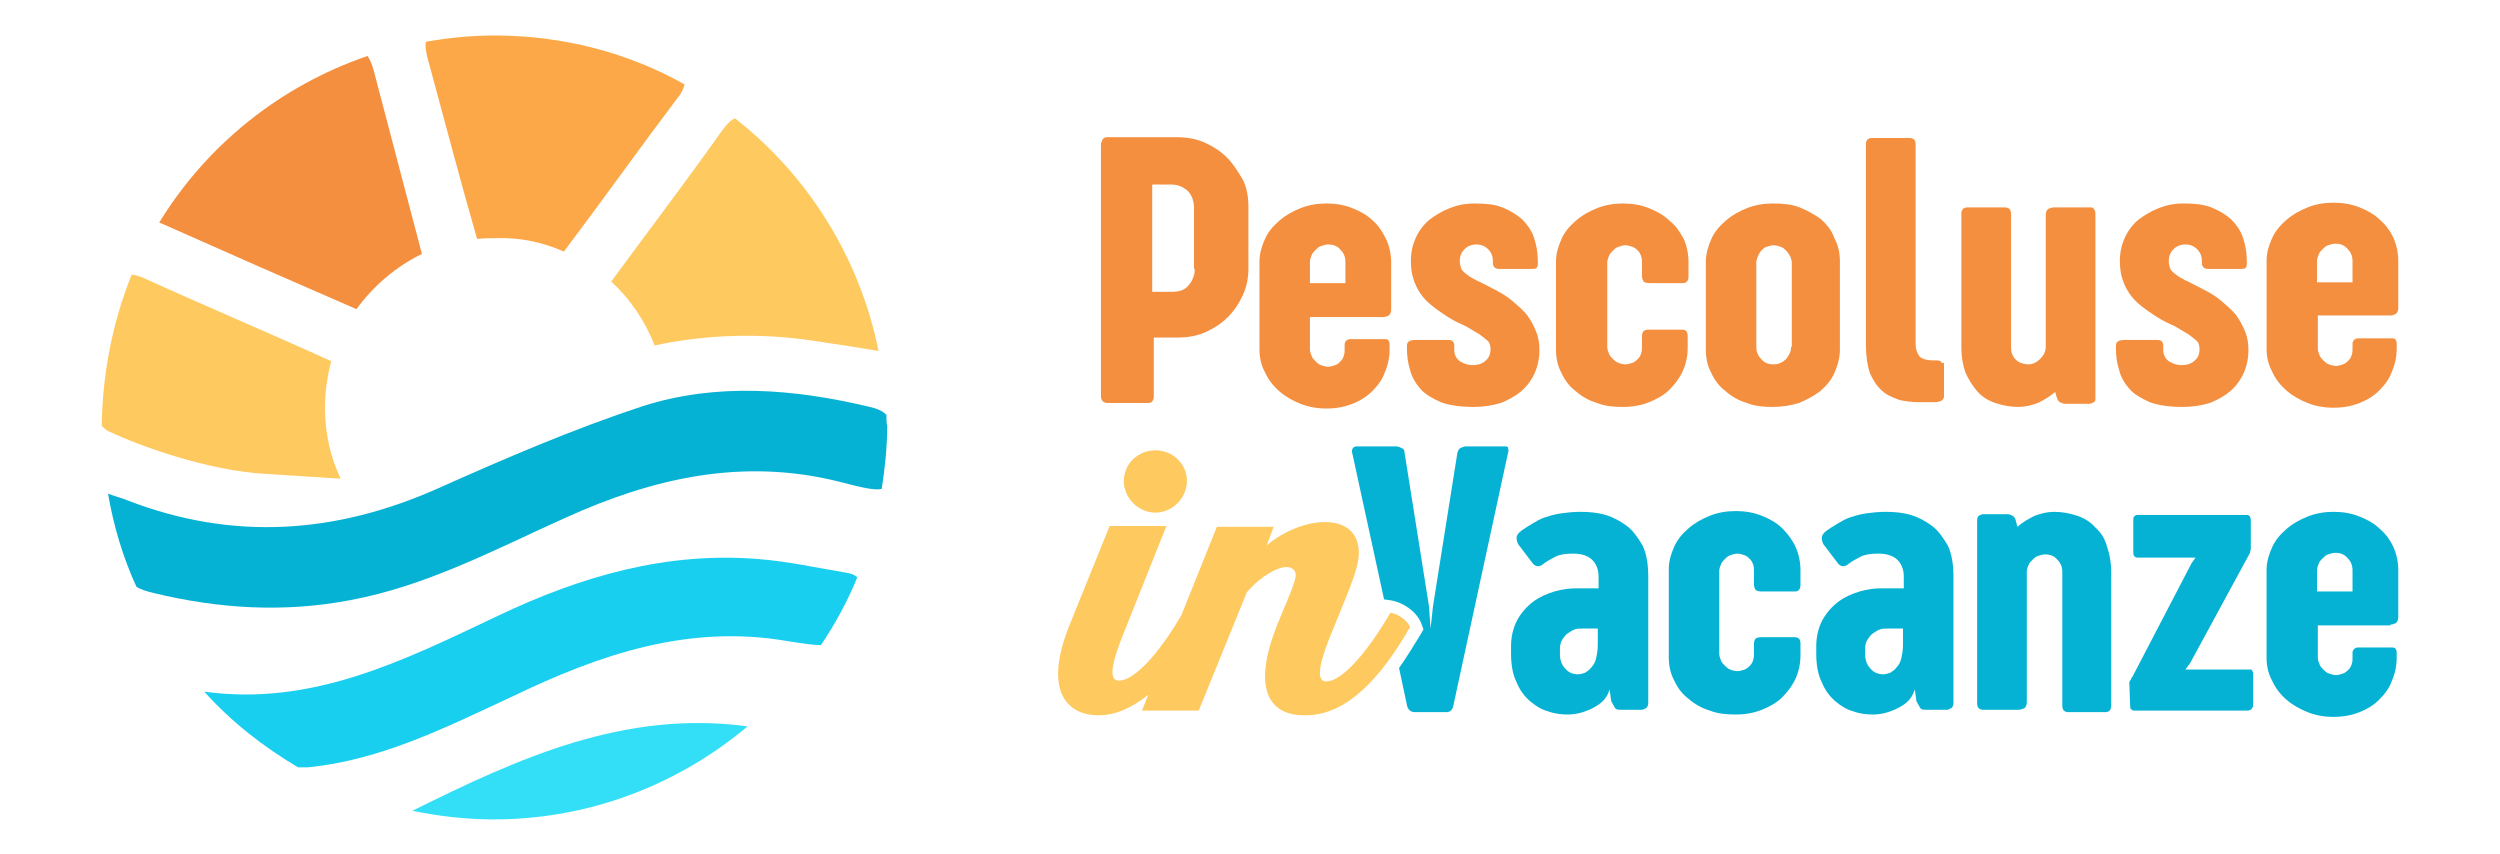
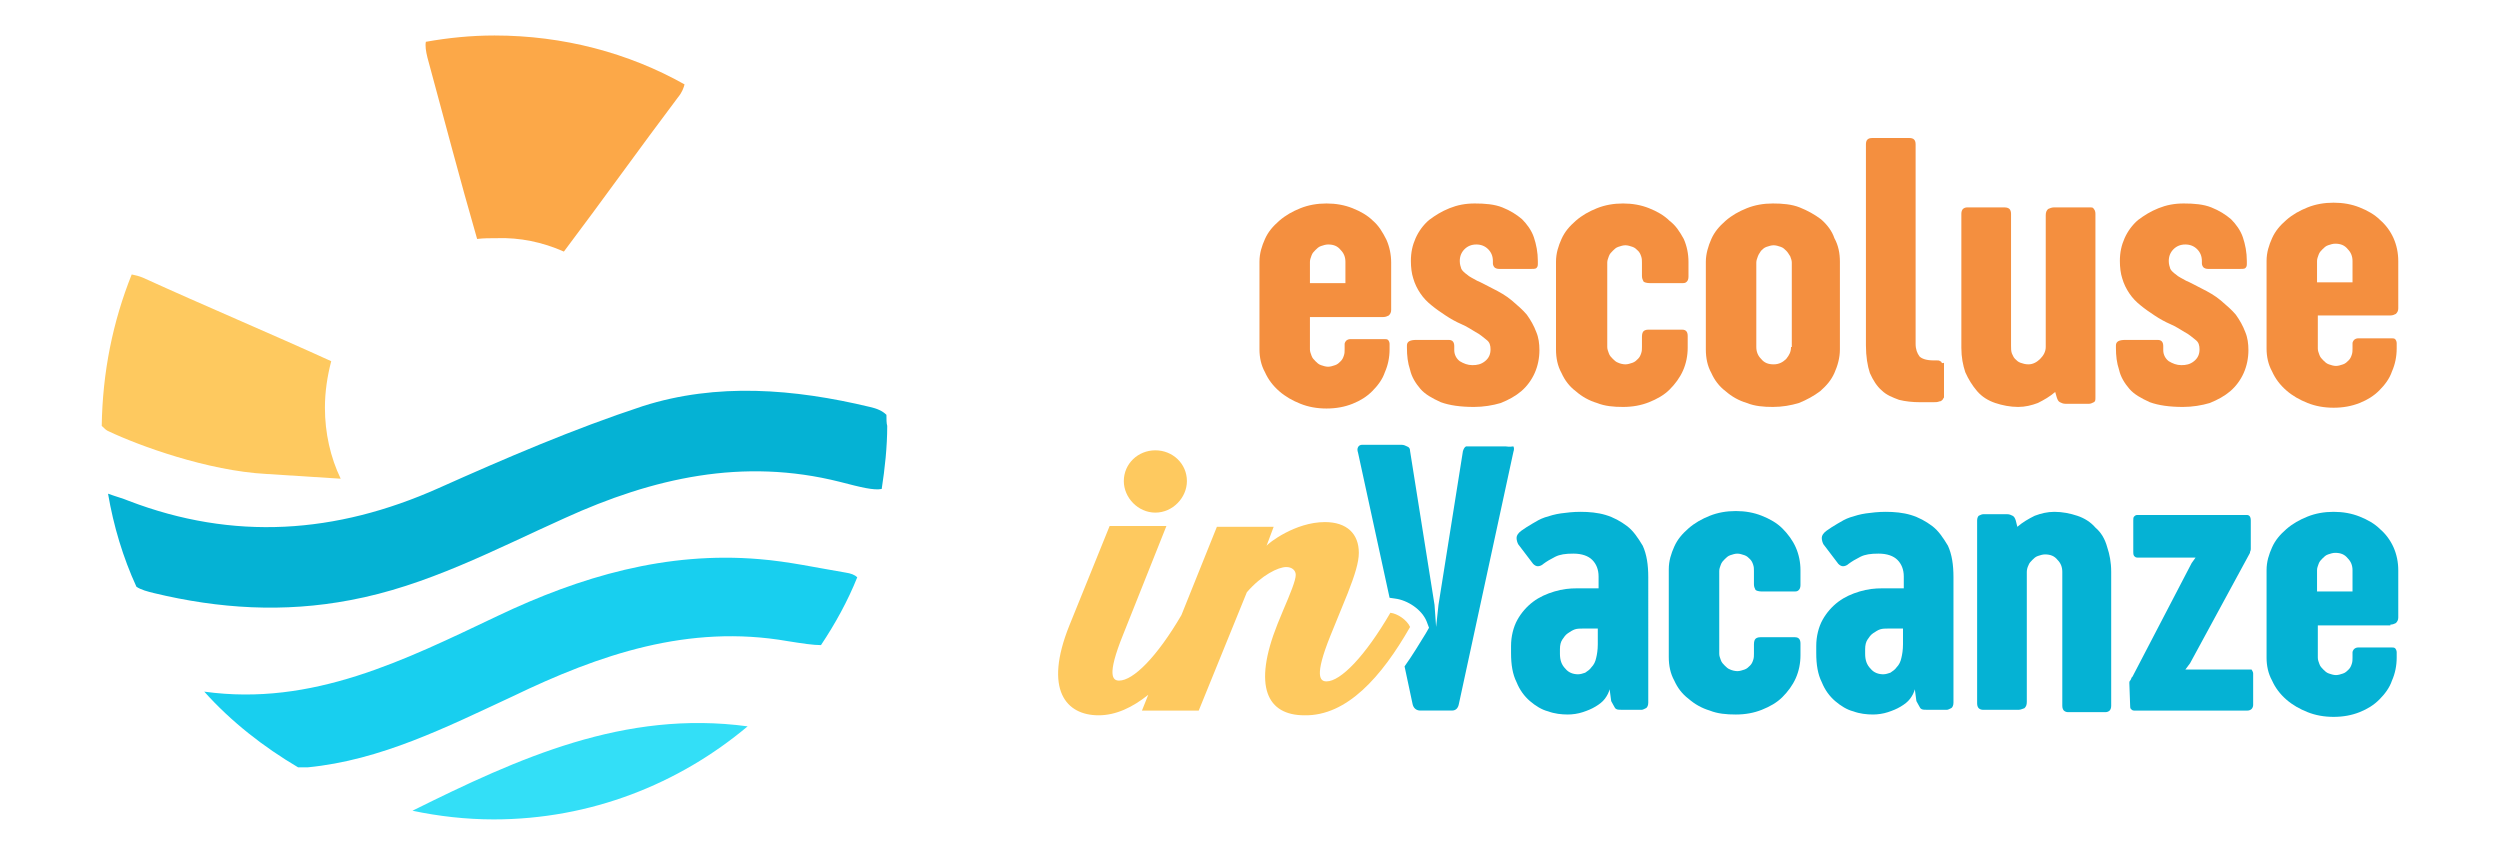
<svg xmlns="http://www.w3.org/2000/svg" id="Livello_1" x="0px" y="0px" viewBox="0 0 317 108.3" style="enable-background:new 0 0 317 108.3;" xml:space="preserve">
  <style type="text/css">	.st0{fill:#05B2D4;}	.st1{fill:#18CFEF;}	.st2{fill:#F48F3F;}	.st3{fill:#FCA848;}	.st4{fill:#FEC95F;}	.st5{fill:#33DFF7;}</style>
  <g>
    <g>
      <g>
        <g>
          <path class="st0" d="M112.4,52.6c-0.5-0.5-1.2-0.8-2.1-1c-9.6-2.3-19.4-3.1-28.8-0.1c-8.8,2.9-17.4,6.6-25.9,10.4     c-13,5.8-26,6.7-39.3,1.6c-0.7-0.3-1.5-0.5-2.6-0.9c0.7,4.1,1.9,8.1,3.6,11.8c0.6,0.4,1.4,0.6,2.2,0.8c8.3,2,16.5,2.5,24.9,0.9     c9.7-1.8,18.3-6.4,27.2-10.4c11.2-5.1,22.6-7.7,34.9-4.6c2.7,0.7,4.3,1.1,5.3,0.9c0.4-2.6,0.7-5.3,0.7-8     C112.4,53.7,112.4,53.1,112.4,52.6z" />
          <path class="st1" d="M96.3,70.9c-11.8-1-22.7,2.2-33.2,7.2c-11.8,5.6-23.5,11.5-37.2,9.6c3.4,3.8,7.5,7,11.9,9.6     c0.4,0,0.8,0,1.2,0c9.3-0.9,17.6-5.1,26-9C76,83,87.3,79.1,99.9,81.3c1.9,0.3,3.2,0.5,4.2,0.5c1.8-2.7,3.4-5.6,4.6-8.6     c-0.3-0.3-0.8-0.5-1.5-0.6C103.6,72,100,71.2,96.3,70.9z" />
-           <path class="st2" d="M53.5,32.2c-2-7.7-4.1-15.5-6.1-23.2c-0.2-0.8-0.5-1.5-0.8-1.9c-11.1,3.8-20.4,11.3-26.4,21.1     c0.1,0.1,0.1,0.1,0.2,0.1c8.3,3.7,16.5,7.3,24.8,10.9C47.3,36.3,50.2,33.8,53.5,32.2z" />
          <path class="st3" d="M71.5,31.9c4.9-6.5,9.6-13.1,14.5-19.6c0.5-0.6,0.7-1.2,0.8-1.6c-7.1-4-15.4-6.2-24.1-6.2     c-3,0-5.9,0.3-8.7,0.8c-0.1,0.5,0,1.2,0.2,2c2.1,7.7,4.1,15.4,6.3,23c0.8-0.1,1.6-0.1,2.5-0.1C65.9,30.1,68.8,30.7,71.5,31.9z" />
-           <path class="st4" d="M83,43.8c6.6-1.4,13.4-1.6,20.1-0.6c2.7,0.4,5.3,0.8,8.3,1.3c-2.4-11.9-9-22.3-18.2-29.5     c-0.5,0.2-1,0.7-1.6,1.5C87,23,82.2,29.3,77.5,35.7C79.9,37.9,81.8,40.7,83,43.8z" />
          <path class="st4" d="M33.8,60.1l9.4,0.6c-1.3-2.7-2-5.8-2-9c0-2,0.3-4,0.8-5.9c-7.9-3.6-16-7-23.9-10.6     c-0.5-0.2-0.9-0.3-1.4-0.4C14.3,40.8,13,47.2,12.9,54c0.3,0.3,0.6,0.6,0.9,0.7C17.6,56.5,26.3,59.7,33.8,60.1z" />
          <path class="st5" d="M52.3,102.8c3.3,0.7,6.8,1.1,10.3,1.1c12.3,0,23.5-4.5,32.2-11.8C79.2,90,65.8,96.1,52.3,102.8z" />
        </g>
      </g>
    </g>
    <g>
      <g>
        <g>
-           <path class="st2" d="M155.6,20c-0.8-0.8-1.7-1.4-2.8-1.9s-2.3-0.7-3.6-0.7h-8.8c-0.3,0-0.5,0.1-0.6,0.3     c-0.1,0.2-0.2,0.4-0.2,0.7v31.8c0,0.6,0.3,0.9,0.9,0.9h5c0.6,0,0.8-0.3,0.8-0.9v-7.4h3c1.3,0,2.5-0.2,3.6-0.7     c1.1-0.5,2-1.1,2.8-1.9c0.8-0.8,1.4-1.7,1.9-2.8c0.5-1.1,0.7-2.2,0.7-3.4v-7.8c0-1.2-0.2-2.4-0.7-3.4     C157,21.8,156.4,20.8,155.6,20z M151.5,34.1c0,0.8-0.3,1.5-0.8,2.1c-0.5,0.6-1.2,0.8-2.1,0.8h-2.5V23.4h2.4     c0.9,0,1.5,0.3,2.1,0.8c0.5,0.5,0.8,1.3,0.8,2.1V34.1z" />
          <path class="st2" d="M174.1,28c-0.7-0.7-1.6-1.2-2.6-1.6c-1-0.4-2.1-0.6-3.3-0.6c-1.2,0-2.3,0.2-3.3,0.6c-1,0.4-1.9,0.9-2.7,1.6     c-0.8,0.7-1.4,1.4-1.8,2.3c-0.4,0.9-0.7,1.8-0.7,2.9v11.1c0,1,0.2,2,0.7,2.9c0.4,0.9,1,1.7,1.8,2.4c0.8,0.7,1.7,1.2,2.7,1.6     c1,0.4,2.1,0.6,3.3,0.6c1.2,0,2.3-0.2,3.3-0.6c1-0.4,1.8-0.9,2.5-1.6c0.7-0.7,1.3-1.5,1.6-2.4c0.4-0.9,0.6-1.9,0.6-2.9v-0.7     c0-0.2-0.1-0.4-0.2-0.5s-0.3-0.1-0.4-0.1h-4.4c-0.2,0-0.4,0.1-0.5,0.2c-0.1,0.1-0.2,0.3-0.2,0.4v0.7c0,0.3,0,0.5-0.1,0.8     c-0.1,0.3-0.2,0.5-0.4,0.7c-0.2,0.2-0.4,0.4-0.7,0.5c-0.3,0.1-0.6,0.2-0.9,0.2c-0.3,0-0.6-0.1-0.9-0.2c-0.3-0.1-0.5-0.3-0.7-0.5     c-0.2-0.2-0.4-0.4-0.5-0.7c-0.1-0.3-0.2-0.5-0.2-0.8v-4.1h9.3c0.3,0,0.5-0.1,0.7-0.2c0.2-0.2,0.3-0.4,0.3-0.7v-6     c0-1-0.2-2-0.6-2.9C175.3,29.4,174.8,28.6,174.1,28z M170.6,35.9h-4.5v-2.7c0-0.3,0.1-0.5,0.2-0.8c0.1-0.3,0.3-0.5,0.5-0.7     c0.2-0.2,0.4-0.4,0.7-0.5c0.3-0.1,0.6-0.2,0.9-0.2c0.7,0,1.2,0.2,1.6,0.7c0.4,0.4,0.6,0.9,0.6,1.5V35.9z" />
          <path class="st2" d="M193.6,39.9c-0.5-0.6-1.2-1.2-1.9-1.8c-0.7-0.6-1.6-1.1-2.4-1.5c-0.8-0.4-1.5-0.8-2-1     c-0.5-0.3-1-0.5-1.3-0.8c-0.3-0.2-0.6-0.5-0.7-0.7c-0.1-0.3-0.2-0.6-0.2-1c0-0.6,0.2-1.1,0.6-1.5c0.4-0.4,0.9-0.6,1.5-0.6     c0.6,0,1.1,0.2,1.5,0.6c0.4,0.4,0.6,0.9,0.6,1.5v0.3c0,0.2,0.1,0.4,0.2,0.5c0.1,0.1,0.3,0.2,0.6,0.2h4c0.3,0,0.6,0,0.7-0.1     c0.1-0.1,0.2-0.2,0.2-0.5v-0.4c0-1.1-0.2-2.1-0.5-3c-0.3-0.9-0.9-1.7-1.5-2.3c-0.7-0.6-1.5-1.1-2.5-1.5c-1-0.4-2.2-0.5-3.5-0.5     c-1.2,0-2.2,0.2-3.2,0.6c-1,0.4-1.8,0.9-2.6,1.5c-0.7,0.6-1.3,1.4-1.7,2.3c-0.4,0.9-0.6,1.8-0.6,2.9c0,0.8,0.1,1.6,0.3,2.2     c0.2,0.7,0.5,1.3,0.9,1.9c0.4,0.6,0.9,1.1,1.4,1.5c0.6,0.5,1.2,0.9,1.8,1.3c0.6,0.4,1.3,0.8,2,1.1c0.7,0.3,1.3,0.7,1.8,1     c0.6,0.3,1,0.7,1.4,1c0.4,0.3,0.5,0.7,0.5,1.2c0,0.6-0.2,1.1-0.7,1.5c-0.5,0.4-1,0.5-1.6,0.5c-0.6,0-1.1-0.2-1.6-0.5     c-0.4-0.3-0.7-0.8-0.7-1.4v-0.5c0-0.5-0.2-0.8-0.7-0.8h-4.1c-0.8,0-1.2,0.2-1.2,0.7v0.3c0,1,0.1,1.9,0.4,2.8     c0.2,0.9,0.7,1.7,1.3,2.4c0.6,0.7,1.5,1.2,2.6,1.7c1.1,0.4,2.5,0.6,4.2,0.6c1.2,0,2.4-0.2,3.4-0.5c1-0.4,1.9-0.9,2.6-1.5     c0.7-0.6,1.3-1.4,1.7-2.3c0.4-0.9,0.6-1.9,0.6-2.9c0-0.8-0.1-1.6-0.4-2.3C194.5,41.3,194.1,40.6,193.6,39.9z" />
          <path class="st2" d="M211.7,28c-0.7-0.7-1.6-1.2-2.6-1.6c-1-0.4-2.1-0.6-3.3-0.6c-1.2,0-2.3,0.2-3.3,0.6c-1,0.4-1.9,0.9-2.7,1.6     c-0.8,0.7-1.4,1.4-1.8,2.3c-0.4,0.9-0.7,1.8-0.7,2.9v11.1c0,1.1,0.2,2.1,0.7,3c0.4,0.9,1,1.7,1.8,2.3c0.8,0.7,1.7,1.2,2.7,1.5     c1,0.4,2.1,0.5,3.3,0.5c1.2,0,2.3-0.2,3.3-0.6c1-0.4,1.9-0.9,2.6-1.6c0.7-0.7,1.3-1.5,1.7-2.4c0.4-0.9,0.6-1.9,0.6-2.9v-1.5     c0-0.5-0.2-0.8-0.7-0.8H209c-0.3,0-0.5,0.1-0.6,0.2c-0.1,0.1-0.2,0.3-0.2,0.7V44c0,0.3,0,0.5-0.1,0.8c-0.1,0.3-0.2,0.5-0.4,0.7     c-0.2,0.2-0.4,0.4-0.7,0.5c-0.3,0.1-0.6,0.2-0.9,0.2c-0.3,0-0.7-0.1-0.9-0.2c-0.3-0.1-0.5-0.3-0.7-0.5c-0.2-0.2-0.4-0.4-0.5-0.7     c-0.1-0.3-0.2-0.5-0.2-0.8V33.3c0-0.3,0.1-0.5,0.2-0.8c0.1-0.3,0.3-0.5,0.5-0.7c0.2-0.2,0.4-0.4,0.7-0.5     c0.3-0.1,0.6-0.2,0.9-0.2c0.3,0,0.6,0.1,0.9,0.2c0.3,0.1,0.5,0.3,0.7,0.5c0.2,0.2,0.3,0.4,0.4,0.7c0.1,0.3,0.1,0.5,0.1,0.8v1.7     c0,0.3,0.1,0.5,0.2,0.7c0.1,0.1,0.4,0.2,0.8,0.2h4.2c0.3,0,0.4-0.1,0.5-0.2c0.1-0.1,0.2-0.3,0.2-0.6v-1.9c0-1-0.2-2-0.6-2.9     C213,29.4,212.5,28.6,211.7,28z" />
          <path class="st2" d="M230.9,27.8c-0.8-0.6-1.7-1.1-2.7-1.5c-1-0.4-2.2-0.5-3.4-0.5c-1.2,0-2.3,0.2-3.3,0.6     c-1,0.4-1.9,0.9-2.7,1.6c-0.8,0.7-1.4,1.4-1.8,2.3c-0.4,0.9-0.7,1.9-0.7,2.9v11.1c0,1.1,0.2,2.1,0.7,3c0.4,0.9,1,1.7,1.8,2.3     c0.8,0.7,1.7,1.2,2.7,1.5c1,0.4,2.1,0.5,3.3,0.5c1.2,0,2.3-0.2,3.3-0.5c1-0.4,1.9-0.9,2.7-1.5c0.8-0.7,1.4-1.4,1.8-2.3     c0.4-0.9,0.7-1.9,0.7-3V33.2c0-1.1-0.2-2.1-0.7-3C232.3,29.3,231.7,28.5,230.9,27.8z M227.1,44c0,0.6-0.2,1-0.6,1.5     c-0.4,0.4-0.9,0.7-1.6,0.7c-0.7,0-1.2-0.2-1.6-0.7c-0.4-0.4-0.6-0.9-0.6-1.5V33.3c0-0.3,0.1-0.5,0.2-0.8     c0.1-0.3,0.3-0.5,0.4-0.7c0.2-0.2,0.4-0.4,0.7-0.5c0.3-0.1,0.6-0.2,0.9-0.2c0.3,0,0.6,0.1,0.9,0.2c0.3,0.1,0.5,0.3,0.7,0.5     c0.2,0.2,0.3,0.4,0.5,0.7c0.1,0.3,0.2,0.5,0.2,0.8V44z" />
          <path class="st2" d="M246.2,46c0-0.1-0.1-0.2-0.2-0.2c-0.1-0.1-0.2-0.1-0.4-0.1h-0.4c-0.9,0-1.5-0.2-1.8-0.5     c-0.3-0.4-0.5-0.9-0.5-1.6V18.3c0-0.6-0.3-0.8-0.8-0.8h-4.7c-0.6,0-0.8,0.3-0.8,0.8v25.5c0,1.4,0.2,2.6,0.5,3.5     c0.4,0.9,0.9,1.7,1.5,2.2c0.6,0.6,1.4,0.9,2.2,1.2c0.8,0.2,1.7,0.3,2.7,0.3h1.6c0.3,0,0.6,0,0.8-0.1c0.2,0,0.3-0.1,0.4-0.2     c0.1-0.1,0.1-0.2,0.2-0.3c0-0.1,0-0.2,0-0.3v-3.8c0-0.1,0-0.2,0-0.3C246.3,46.1,246.2,46,246.2,46z" />
          <path class="st2" d="M265,26.3h-4.6c-0.2,0-0.5,0.1-0.7,0.2c-0.2,0.2-0.3,0.4-0.3,0.8V44c0,0.6-0.3,1.1-0.7,1.5     c-0.4,0.4-0.9,0.7-1.5,0.7c-0.4,0-0.7-0.1-1-0.2c-0.3-0.1-0.5-0.3-0.7-0.5c-0.2-0.2-0.3-0.5-0.4-0.7c-0.1-0.3-0.1-0.6-0.1-0.9     V27.1c0-0.3-0.1-0.5-0.2-0.6c-0.1-0.1-0.3-0.2-0.6-0.2h-4.8c-0.2,0-0.4,0.1-0.5,0.2c-0.1,0.1-0.2,0.3-0.2,0.6v17     c0,1.2,0.2,2.2,0.5,3.1c0.4,0.9,0.9,1.7,1.5,2.4c0.6,0.7,1.4,1.2,2.3,1.5c0.9,0.3,1.9,0.5,2.9,0.5c0.9,0,1.7-0.2,2.5-0.5     c0.8-0.4,1.5-0.8,2.2-1.4l0.2,0.7c0.1,0.3,0.2,0.5,0.4,0.6c0.2,0.1,0.4,0.2,0.7,0.2h3c0.2,0,0.4-0.1,0.6-0.2     c0.2-0.1,0.2-0.3,0.2-0.6V27.1c0-0.3-0.1-0.5-0.2-0.6C265.4,26.3,265.3,26.3,265,26.3z" />
          <path class="st2" d="M283.5,39.9c-0.5-0.6-1.2-1.2-1.9-1.8c-0.7-0.6-1.6-1.1-2.4-1.5c-0.8-0.4-1.5-0.8-2-1     c-0.5-0.3-1-0.5-1.3-0.8c-0.3-0.2-0.6-0.5-0.7-0.7c-0.1-0.3-0.2-0.6-0.2-1c0-0.6,0.2-1.1,0.6-1.5c0.4-0.4,0.9-0.6,1.5-0.6     c0.6,0,1.1,0.2,1.5,0.6c0.4,0.4,0.6,0.9,0.6,1.5v0.3c0,0.2,0.1,0.4,0.2,0.5c0.1,0.1,0.3,0.2,0.6,0.2h4c0.3,0,0.6,0,0.7-0.1     c0.1-0.1,0.2-0.2,0.2-0.5v-0.4c0-1.1-0.2-2.1-0.5-3c-0.3-0.9-0.9-1.7-1.5-2.3c-0.7-0.6-1.5-1.1-2.5-1.5c-1-0.4-2.2-0.5-3.5-0.5     c-1.2,0-2.2,0.2-3.2,0.6s-1.8,0.9-2.6,1.5c-0.7,0.6-1.3,1.4-1.7,2.3c-0.4,0.9-0.6,1.8-0.6,2.9c0,0.8,0.1,1.6,0.3,2.2     c0.2,0.7,0.5,1.3,0.9,1.9c0.4,0.6,0.9,1.1,1.4,1.5c0.6,0.5,1.2,0.9,1.8,1.3c0.6,0.4,1.3,0.8,2,1.1c0.7,0.3,1.3,0.7,1.8,1     c0.6,0.3,1,0.7,1.4,1c0.4,0.3,0.5,0.7,0.5,1.2c0,0.6-0.2,1.1-0.7,1.5c-0.5,0.4-1,0.5-1.6,0.5c-0.6,0-1.1-0.2-1.6-0.5     c-0.4-0.3-0.7-0.8-0.7-1.4v-0.5c0-0.5-0.2-0.8-0.7-0.8h-4.1c-0.8,0-1.2,0.2-1.2,0.7v0.3c0,1,0.1,1.9,0.4,2.8     c0.2,0.9,0.7,1.7,1.3,2.4c0.6,0.7,1.5,1.2,2.6,1.7c1.1,0.4,2.5,0.6,4.2,0.6c1.2,0,2.4-0.2,3.4-0.5c1-0.4,1.9-0.9,2.6-1.5     c0.7-0.6,1.3-1.4,1.7-2.3c0.4-0.9,0.6-1.9,0.6-2.9c0-0.8-0.1-1.6-0.4-2.3C284.4,41.3,284,40.6,283.5,39.9z" />
-           <path class="st0" d="M190.9,56.6h-5c-0.2,0-0.5,0.1-0.7,0.2c-0.2,0.1-0.3,0.3-0.4,0.6l-3.1,19.5l-0.3,2.8l-0.2-2.8l-3.1-19.5     c0-0.3-0.1-0.5-0.4-0.6c-0.2-0.1-0.4-0.2-0.7-0.2h-5c-0.2,0-0.4,0.1-0.5,0.3c-0.1,0.2-0.1,0.4,0,0.7l4,18.4l0.7,0.1     c1.6,0.2,3.4,1.4,4,2.9l0.3,0.8l-0.4,0.7c-0.8,1.3-1.7,2.8-2.7,4.2l1,4.7c0.1,0.6,0.5,0.9,1,0.9h4c0.5,0,0.8-0.3,0.9-0.9     l6.9-31.9c0.1-0.3,0.1-0.5,0-0.7C191.3,56.7,191.1,56.6,190.9,56.6z" />
+           <path class="st0" d="M190.9,56.6h-5c-0.2,0.1-0.3,0.3-0.4,0.6l-3.1,19.5l-0.3,2.8l-0.2-2.8l-3.1-19.5     c0-0.3-0.1-0.5-0.4-0.6c-0.2-0.1-0.4-0.2-0.7-0.2h-5c-0.2,0-0.4,0.1-0.5,0.3c-0.1,0.2-0.1,0.4,0,0.7l4,18.4l0.7,0.1     c1.6,0.2,3.4,1.4,4,2.9l0.3,0.8l-0.4,0.7c-0.8,1.3-1.7,2.8-2.7,4.2l1,4.7c0.1,0.6,0.5,0.9,1,0.9h4c0.5,0,0.8-0.3,0.9-0.9     l6.9-31.9c0.1-0.3,0.1-0.5,0-0.7C191.3,56.7,191.1,56.6,190.9,56.6z" />
          <path class="st0" d="M206.3,66.7c-0.8-0.6-1.7-1.1-2.7-1.4c-1-0.3-2.1-0.4-3.2-0.4c-0.9,0-1.8,0.1-2.5,0.2     c-0.7,0.1-1.4,0.3-2,0.5c-0.6,0.2-1.1,0.5-1.6,0.8c-0.5,0.3-1,0.6-1.4,0.9c-0.4,0.3-0.6,0.6-0.6,0.9c0,0.3,0.1,0.6,0.2,0.8     l1.9,2.5c0.2,0.2,0.4,0.3,0.6,0.3c0.2,0,0.5-0.1,0.7-0.3c0.4-0.3,0.9-0.6,1.5-0.9c0.6-0.3,1.3-0.4,2.3-0.4     c1.1,0,1.9,0.3,2.4,0.8c0.5,0.5,0.8,1.2,0.8,2.1v1.5h-2.7c-1,0-1.9,0.1-2.9,0.4c-1,0.3-1.9,0.7-2.7,1.3c-0.8,0.6-1.5,1.4-2,2.3     c-0.5,0.9-0.8,2.1-0.8,3.3v0.9c0,1.5,0.2,2.7,0.7,3.7c0.4,1,1,1.8,1.7,2.4c0.7,0.6,1.5,1.1,2.3,1.3c0.8,0.3,1.7,0.4,2.5,0.4     c0.6,0,1.3-0.1,1.9-0.3c0.6-0.2,1.1-0.4,1.6-0.7c0.5-0.3,0.9-0.6,1.2-1c0.3-0.4,0.5-0.8,0.6-1.2l0.2,1.5     c0.2,0.4,0.4,0.7,0.5,0.9c0.2,0.2,0.4,0.2,0.8,0.2h2.6c0.1,0,0.3-0.1,0.5-0.2c0.2-0.1,0.3-0.4,0.3-0.7V73.2c0-1.6-0.2-2.9-0.7-4     C207.7,68.2,207.1,67.3,206.3,66.7z M202.6,81.7c0,0.7-0.1,1.3-0.2,1.7c-0.1,0.5-0.3,0.9-0.6,1.2c-0.2,0.3-0.5,0.5-0.8,0.7     c-0.3,0.1-0.6,0.2-0.9,0.2c-0.6,0-1.2-0.2-1.6-0.7c-0.5-0.5-0.7-1.1-0.7-1.9v-0.6c0-0.5,0.1-0.9,0.3-1.2     c0.2-0.3,0.4-0.6,0.7-0.8c0.3-0.2,0.6-0.4,0.9-0.5c0.3-0.1,0.7-0.1,1-0.1h1.9V81.7z" />
          <path class="st0" d="M226,67c-0.7-0.7-1.6-1.2-2.6-1.6c-1-0.4-2.1-0.6-3.3-0.6c-1.2,0-2.3,0.2-3.3,0.6c-1,0.4-1.9,0.9-2.7,1.6     c-0.8,0.7-1.4,1.4-1.8,2.3c-0.4,0.9-0.7,1.8-0.7,2.9v11.1c0,1.1,0.2,2.1,0.7,3c0.4,0.9,1,1.7,1.8,2.3c0.8,0.7,1.7,1.2,2.7,1.5     c1,0.4,2.1,0.5,3.3,0.5c1.2,0,2.3-0.2,3.3-0.6c1-0.4,1.9-0.9,2.6-1.6c0.7-0.7,1.3-1.5,1.7-2.4c0.4-0.9,0.6-1.9,0.6-2.9v-1.5     c0-0.5-0.2-0.8-0.7-0.8h-4.4c-0.3,0-0.5,0.1-0.6,0.2c-0.1,0.1-0.2,0.3-0.2,0.7v1.2c0,0.3,0,0.5-0.1,0.8     c-0.1,0.3-0.2,0.5-0.4,0.7c-0.2,0.2-0.4,0.4-0.7,0.5c-0.3,0.1-0.6,0.2-0.9,0.2c-0.3,0-0.7-0.1-0.9-0.2c-0.3-0.1-0.5-0.3-0.7-0.5     c-0.2-0.2-0.4-0.4-0.5-0.7c-0.1-0.3-0.2-0.5-0.2-0.8V72.4c0-0.3,0.1-0.5,0.2-0.8c0.1-0.3,0.3-0.5,0.5-0.7     c0.2-0.2,0.4-0.4,0.7-0.5c0.3-0.1,0.6-0.2,0.9-0.2c0.3,0,0.6,0.1,0.9,0.2c0.3,0.1,0.5,0.3,0.7,0.5c0.2,0.2,0.3,0.4,0.4,0.7     c0.1,0.3,0.1,0.5,0.1,0.8v1.7c0,0.3,0.1,0.5,0.2,0.7c0.1,0.1,0.4,0.2,0.8,0.2h4.2c0.3,0,0.4-0.1,0.5-0.2     c0.1-0.1,0.2-0.3,0.2-0.6v-1.9c0-1-0.2-2-0.6-2.9C227.3,68.5,226.7,67.7,226,67z" />
          <path class="st0" d="M245,66.7c-0.8-0.6-1.7-1.1-2.7-1.4c-1-0.3-2.1-0.4-3.2-0.4c-0.9,0-1.8,0.1-2.5,0.2c-0.7,0.1-1.4,0.3-2,0.5     c-0.6,0.2-1.1,0.5-1.6,0.8c-0.5,0.3-1,0.6-1.4,0.9c-0.4,0.3-0.6,0.6-0.6,0.9c0,0.3,0.1,0.6,0.2,0.8l1.9,2.5     c0.2,0.2,0.4,0.3,0.6,0.3c0.2,0,0.5-0.1,0.7-0.3c0.4-0.3,0.9-0.6,1.5-0.9c0.6-0.3,1.3-0.4,2.3-0.4c1.1,0,1.9,0.3,2.4,0.8     c0.5,0.5,0.8,1.2,0.8,2.1v1.5h-2.7c-1,0-1.9,0.1-2.9,0.4c-1,0.3-1.9,0.7-2.7,1.3c-0.8,0.6-1.5,1.4-2,2.3     c-0.5,0.9-0.8,2.1-0.8,3.3v0.9c0,1.5,0.2,2.7,0.7,3.7c0.4,1,1,1.8,1.7,2.4c0.7,0.6,1.5,1.1,2.3,1.3c0.8,0.3,1.7,0.4,2.5,0.4     c0.6,0,1.3-0.1,1.9-0.3c0.6-0.2,1.1-0.4,1.6-0.7c0.5-0.3,0.9-0.6,1.2-1c0.3-0.4,0.5-0.8,0.6-1.2l0.2,1.5     c0.2,0.4,0.4,0.7,0.5,0.9c0.2,0.2,0.4,0.2,0.8,0.2h2.6c0.1,0,0.3-0.1,0.5-0.2c0.2-0.1,0.3-0.4,0.3-0.7V73.2c0-1.6-0.2-2.9-0.7-4     C246.4,68.2,245.8,67.3,245,66.7z M241.3,81.7c0,0.7-0.1,1.3-0.2,1.7c-0.1,0.5-0.3,0.9-0.6,1.2c-0.2,0.3-0.5,0.5-0.8,0.7     c-0.3,0.1-0.6,0.2-0.9,0.2c-0.6,0-1.2-0.2-1.6-0.7c-0.5-0.5-0.7-1.1-0.7-1.9v-0.6c0-0.5,0.1-0.9,0.3-1.2     c0.2-0.3,0.4-0.6,0.7-0.8c0.3-0.2,0.6-0.4,0.9-0.5c0.3-0.1,0.7-0.1,1-0.1h1.9V81.7z" />
          <path class="st0" d="M265.7,66.9c-0.6-0.7-1.4-1.2-2.3-1.5c-0.9-0.3-1.9-0.5-2.9-0.5c-0.9,0-1.7,0.2-2.5,0.5     c-0.8,0.4-1.5,0.8-2.2,1.4l-0.2-0.8c-0.1-0.3-0.2-0.5-0.4-0.6c-0.2-0.1-0.4-0.2-0.7-0.2h-3c-0.2,0-0.4,0.1-0.6,0.2     c-0.1,0.1-0.2,0.3-0.2,0.6v23.2c0,0.3,0.1,0.5,0.2,0.6c0.1,0.1,0.3,0.2,0.5,0.2h4.6c0.2,0,0.4-0.1,0.7-0.2     c0.2-0.2,0.3-0.4,0.3-0.8V72.5c0-0.3,0.1-0.6,0.2-0.8c0.1-0.3,0.3-0.5,0.5-0.7c0.2-0.2,0.4-0.4,0.7-0.5c0.3-0.1,0.6-0.2,0.9-0.2     c0.7,0,1.2,0.2,1.6,0.7c0.4,0.4,0.6,0.9,0.6,1.5v17c0,0.3,0.1,0.5,0.2,0.6c0.1,0.1,0.3,0.2,0.5,0.2h4.8c0.2,0,0.4-0.1,0.5-0.2     c0.1-0.1,0.2-0.3,0.2-0.6v-17c0-1.2-0.2-2.2-0.5-3.1C266.9,68.3,266.4,67.5,265.7,66.9z" />
          <path class="st0" d="M285.1,84.9h-8l0.6-0.8l7.6-14l0-0.1c0.1-0.2,0.1-0.3,0.1-0.4c0-0.1,0-0.2,0-0.3l0-3.3     c0-0.5-0.2-0.7-0.5-0.7H271c-0.2,0-0.3,0.1-0.4,0.2c-0.1,0.1-0.1,0.3-0.1,0.5v4c0,0.2,0,0.3,0.1,0.5c0.1,0.1,0.2,0.2,0.4,0.2     h7.4l-0.5,0.7l-7.5,14.4l-0.1,0.1c-0.1,0.2-0.1,0.3-0.2,0.4s-0.1,0.2-0.1,0.3l0.1,2.8c0,0.2,0,0.4,0.1,0.5     c0.1,0.1,0.2,0.2,0.4,0.2h14.4c0.2,0,0.4-0.1,0.5-0.2c0.1-0.1,0.2-0.3,0.2-0.5v-4c0-0.2-0.1-0.3-0.2-0.5     C285.5,84.9,285.3,84.9,285.1,84.9z" />
          <path class="st0" d="M303.1,79.2c0.3,0,0.5-0.1,0.7-0.2c0.2-0.2,0.3-0.4,0.3-0.7v-6c0-1-0.2-2-0.6-2.9c-0.4-0.9-1-1.7-1.7-2.3     c-0.7-0.7-1.6-1.2-2.6-1.6s-2.1-0.6-3.3-0.6c-1.2,0-2.3,0.2-3.3,0.6s-1.9,0.9-2.7,1.6c-0.8,0.7-1.4,1.4-1.8,2.3     c-0.4,0.9-0.7,1.8-0.7,2.9v11.1c0,1,0.2,2,0.7,2.9c0.4,0.9,1,1.7,1.8,2.4c0.8,0.7,1.7,1.2,2.7,1.6c1,0.4,2.1,0.6,3.3,0.6     c1.2,0,2.3-0.2,3.3-0.6c1-0.4,1.8-0.9,2.5-1.6c0.7-0.7,1.3-1.5,1.6-2.4c0.4-0.9,0.6-1.9,0.6-2.9v-0.7c0-0.2-0.1-0.4-0.2-0.5     c-0.1-0.1-0.3-0.1-0.4-0.1H299c-0.2,0-0.4,0.1-0.5,0.2c-0.1,0.1-0.2,0.3-0.2,0.4v0.7c0,0.3,0,0.5-0.1,0.8     c-0.1,0.3-0.2,0.5-0.4,0.7c-0.2,0.2-0.4,0.4-0.7,0.5s-0.6,0.2-0.9,0.2c-0.3,0-0.6-0.1-0.9-0.2c-0.3-0.1-0.5-0.3-0.7-0.5     c-0.2-0.2-0.4-0.4-0.5-0.7c-0.1-0.3-0.2-0.5-0.2-0.8v-4.1H303.1z M293.8,72.3c0-0.3,0.1-0.5,0.2-0.8c0.1-0.3,0.3-0.5,0.5-0.7     c0.2-0.2,0.4-0.4,0.7-0.5c0.3-0.1,0.6-0.2,0.9-0.2c0.7,0,1.2,0.2,1.6,0.7c0.4,0.4,0.6,0.9,0.6,1.5V75h-4.5V72.3z" />
          <path class="st4" d="M150.5,61c0-2.2-1.8-3.9-4-3.9c-2.2,0-4,1.7-4,3.9c0,2.1,1.8,4,4,4C148.7,65,150.5,63.1,150.5,61z" />
          <path class="st4" d="M178.8,79.5c-0.4-0.9-1.6-1.7-2.5-1.8c-3.2,5.5-6.3,8.7-8.1,8.7c-0.8,0-1.6-0.6,0.5-5.8l2.2-5.4     c0.9-2.3,1.4-3.9,1.4-5.1c0-2.4-1.5-3.9-4.3-3.9c-3.8,0-7.2,2.7-7.4,3l0.9-2.4h-7.2l-4.5,11.2c-3.1,5.3-6.1,8.3-7.9,8.3     c-0.8,0-1.6-0.6,0.5-5.8l5.5-13.8h-7.2l-5.1,12.6c-3.3,8.2-0.4,11.4,3.7,11.4c2.2,0,4.3-1,6.3-2.6l-0.8,2h7.2l6.1-15     c1.9-2.2,4-3.2,5-3.2c0.7,0,1.2,0.4,1.2,1c0,0.7-0.7,2.4-1.6,4.5l-0.7,1.7c-3.2,8-1.3,11.6,3.4,11.6     C170.8,90.8,175.2,85.8,178.8,79.5z" />
        </g>
      </g>
      <path class="st2" d="M303.1,40c0.3,0,0.5-0.1,0.7-0.2c0.2-0.2,0.3-0.4,0.3-0.7v-6c0-1-0.2-2-0.6-2.9c-0.4-0.9-1-1.7-1.7-2.3   c-0.7-0.7-1.6-1.2-2.6-1.6c-1-0.4-2.1-0.6-3.3-0.6c-1.2,0-2.3,0.2-3.3,0.6c-1,0.4-1.9,0.9-2.7,1.6c-0.8,0.7-1.4,1.4-1.8,2.3   c-0.4,0.9-0.7,1.8-0.7,2.9v11.1c0,1,0.2,2,0.7,2.9c0.4,0.9,1,1.7,1.8,2.4c0.8,0.7,1.7,1.2,2.7,1.6s2.1,0.6,3.3,0.6   c1.2,0,2.3-0.2,3.3-0.6s1.8-0.9,2.5-1.6c0.7-0.7,1.3-1.5,1.6-2.4c0.4-0.9,0.6-1.9,0.6-2.9v-0.7c0-0.2-0.1-0.4-0.2-0.5   c-0.1-0.1-0.3-0.1-0.4-0.1H299c-0.2,0-0.4,0.1-0.5,0.2c-0.1,0.1-0.2,0.3-0.2,0.4v0.7c0,0.3,0,0.5-0.1,0.8   c-0.1,0.3-0.2,0.5-0.4,0.7c-0.2,0.2-0.4,0.4-0.7,0.5s-0.6,0.2-0.9,0.2c-0.3,0-0.6-0.1-0.9-0.2c-0.3-0.1-0.5-0.3-0.7-0.5   c-0.2-0.2-0.4-0.4-0.5-0.7s-0.2-0.5-0.2-0.8V40H303.1z M293.8,33.1c0-0.3,0.1-0.5,0.2-0.8c0.1-0.3,0.3-0.5,0.5-0.7   c0.2-0.2,0.4-0.4,0.7-0.5c0.3-0.1,0.6-0.2,0.9-0.2c0.7,0,1.2,0.2,1.6,0.7c0.4,0.4,0.6,0.9,0.6,1.5v2.7h-4.5V33.1z" />
    </g>
  </g>
</svg>